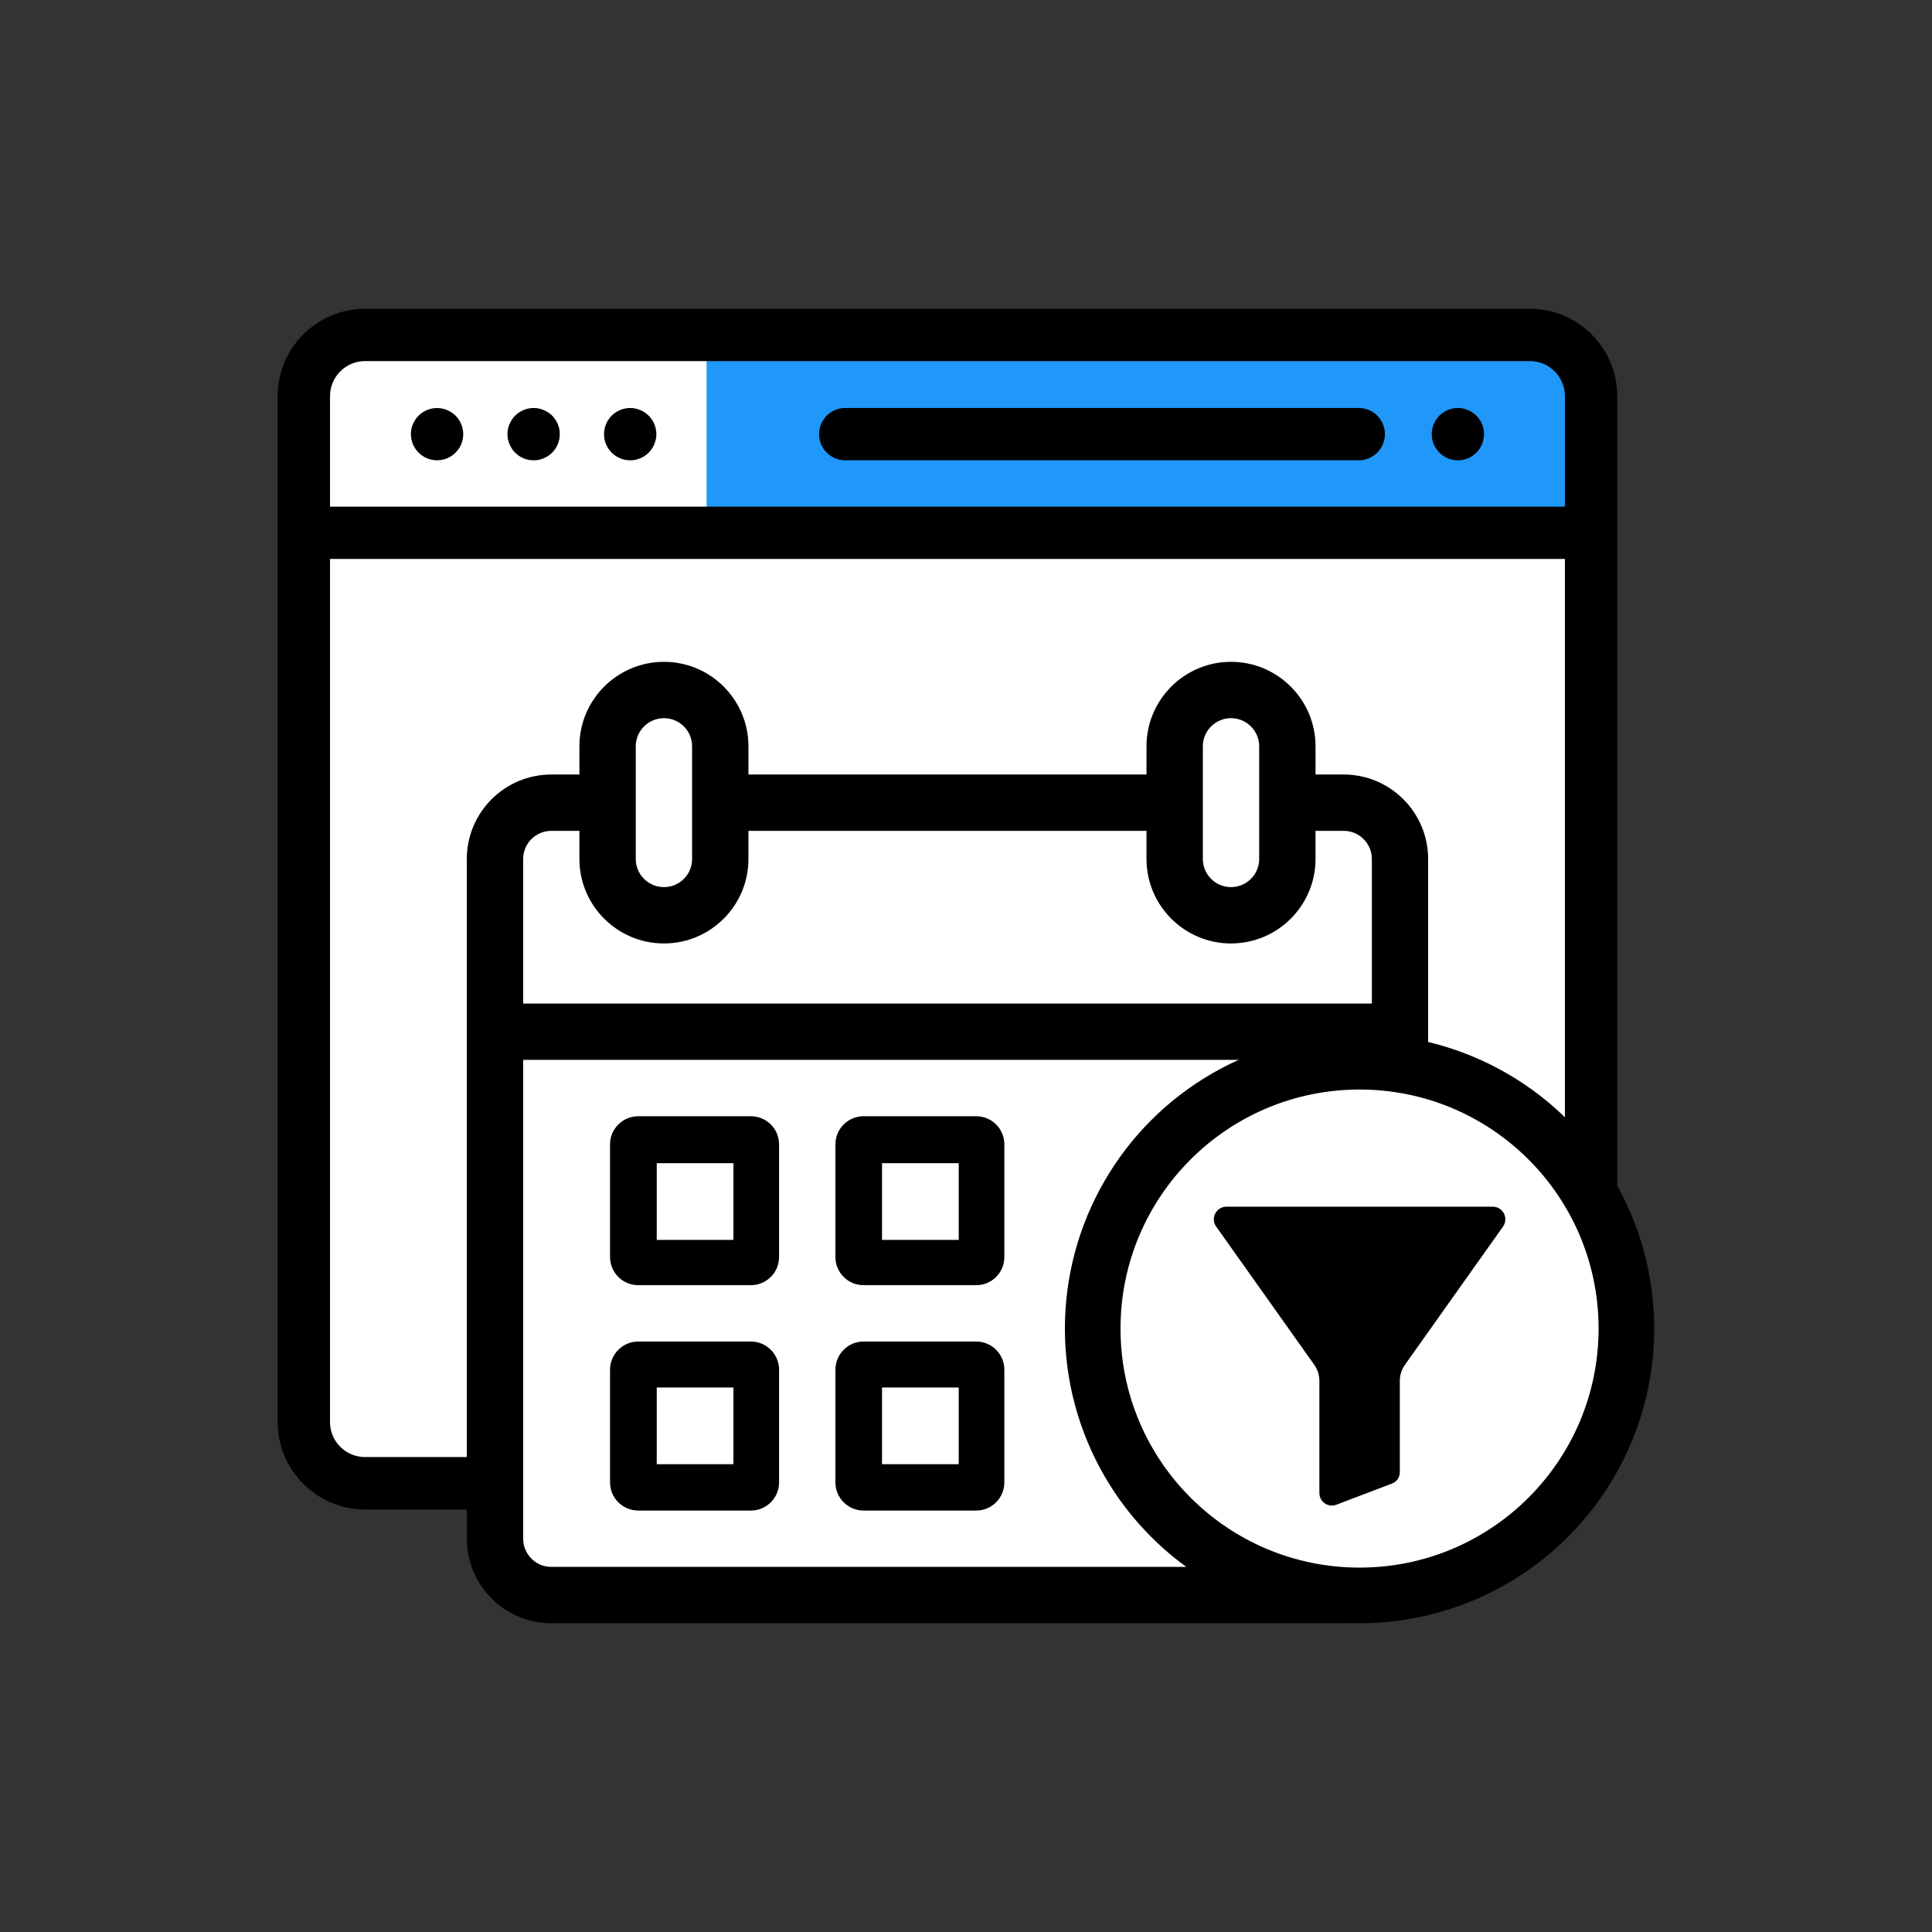
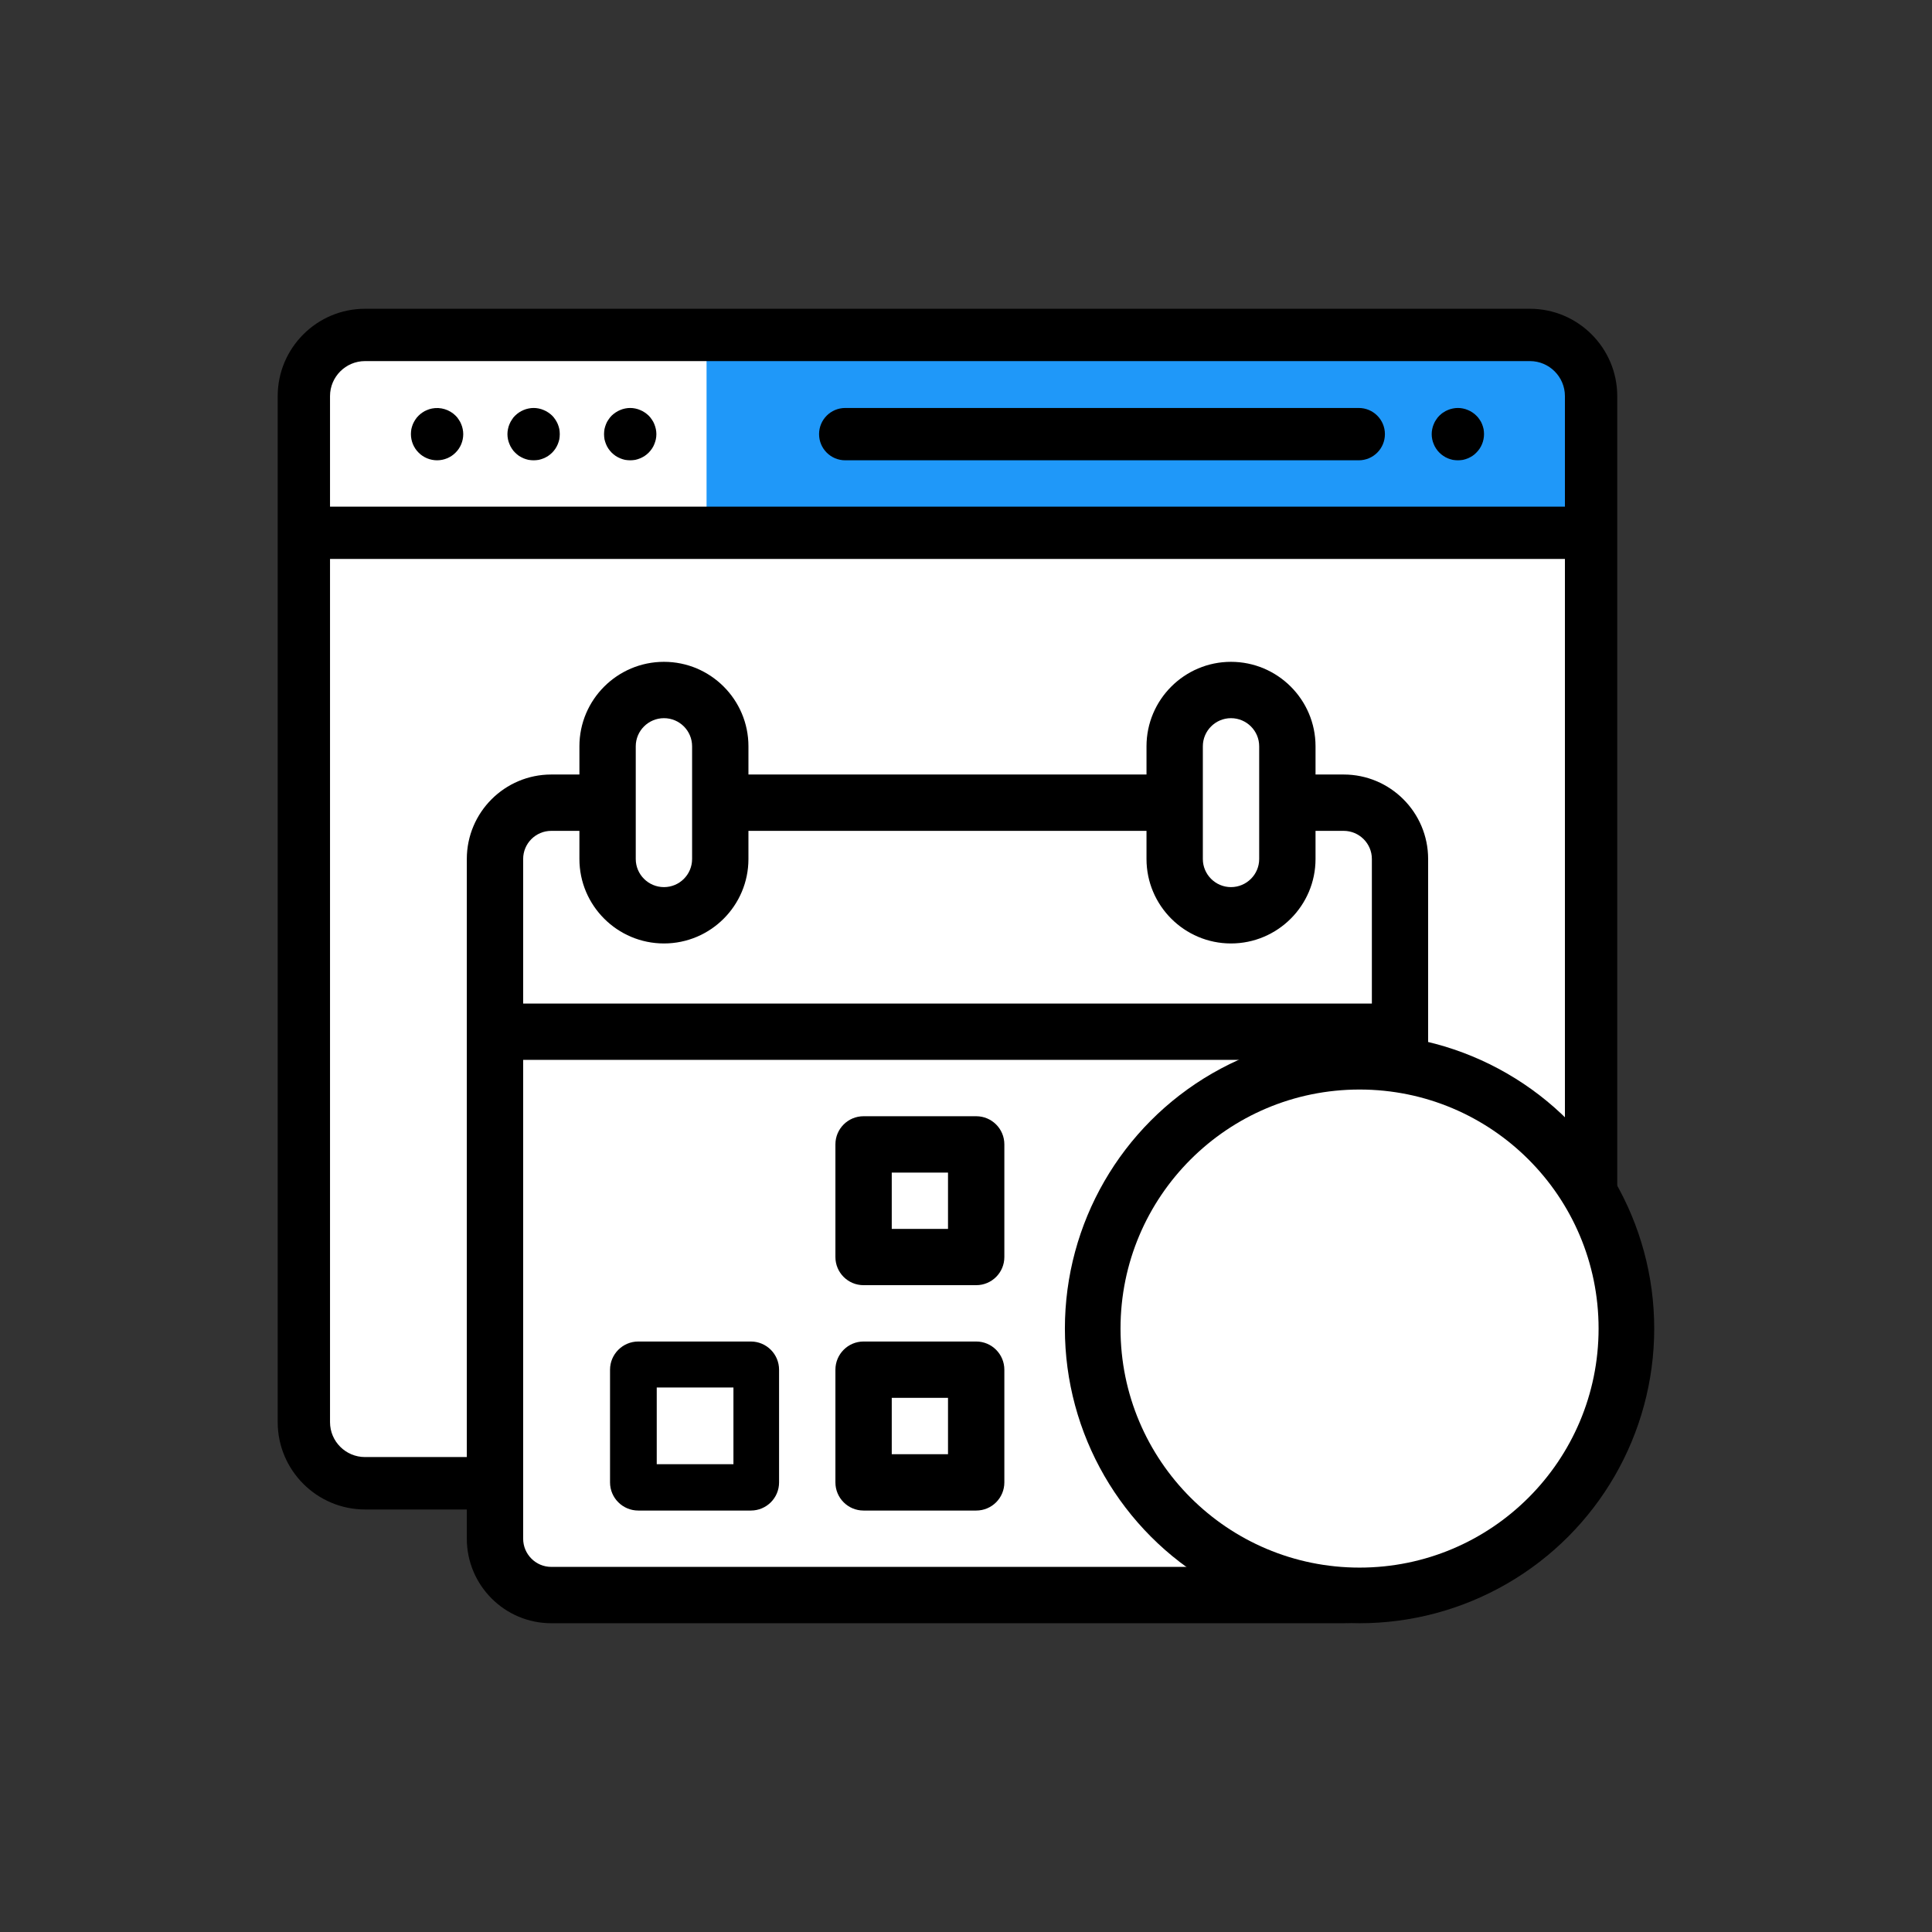
<svg xmlns="http://www.w3.org/2000/svg" xml:space="preserve" width="630px" height="630px" version="1.1" style="shape-rendering:geometricPrecision; text-rendering:geometricPrecision; image-rendering:optimizeQuality; fill-rule:evenodd; clip-rule:evenodd" viewBox="0 0 216.37 216.37">
  <rect x="0" y="0" width="216.37" height="216.37" fill="#333333" stroke="none" />
  <defs>
    <style type="text/css">
   
    .fil5 {fill:none}
    .fil2 {fill:black}
    .fil4 {fill:black}
    .fil1 {fill:#1F98F9}
    .fil0 {fill:white}
    .fil3 {fill:white}
   
  </style>
  </defs>
  <g id="Layer_x0020_1">
    <g id="_1694809975072">
      <rect class="fil0" x="34.8" y="37.05" width="142.74" height="129.33" rx="5.15" ry="5.12" />
      <rect class="fil1" x="79.13" y="38.73" width="97.03" height="20.38" />
      <path class="fil2" d="M171.34 34.58l-130.46 0c-5.39,0 -9.78,4.39 -9.78,9.78l0 114.91c0,5.39 4.39,9.78 9.78,9.78 43.49,0 86.97,0 130.46,0 5.39,0 9.78,-4.39 9.78,-9.78l0 -114.91c0,-5.39 -4.39,-9.78 -9.78,-9.78zm-130.46 128.6c-2.16,0 -3.92,-1.75 -3.92,-3.91l0 -96.67 138.3 0 0 96.67c0,2.16 -1.76,3.91 -3.92,3.91 -43.49,0 -86.97,0 -130.46,0zm-3.92 -118.82c0,-2.16 1.76,-3.92 3.92,-3.92l130.46 0c2.16,0 3.92,1.76 3.92,3.92l0 12.38 -138.3 0 0 -12.38z" />
      <path class="fil2" d="M166.15 48.05c-0.04,-0.19 -0.1,-0.37 -0.17,-0.55 -0.07,-0.18 -0.16,-0.35 -0.27,-0.5 -0.11,-0.17 -0.23,-0.32 -0.37,-0.45 -0.13,-0.13 -0.28,-0.26 -0.44,-0.36 -0.16,-0.11 -0.33,-0.2 -0.51,-0.27 -0.17,-0.08 -0.36,-0.13 -0.54,-0.17 -0.38,-0.08 -0.77,-0.08 -1.15,0 -0.19,0.04 -0.37,0.09 -0.55,0.17 -0.18,0.07 -0.35,0.16 -0.5,0.27 -0.17,0.1 -0.31,0.23 -0.45,0.36 -0.13,0.13 -0.26,0.28 -0.36,0.45 -0.11,0.15 -0.2,0.32 -0.27,0.5 -0.08,0.18 -0.13,0.36 -0.17,0.55 -0.04,0.19 -0.06,0.38 -0.06,0.57 0,0.19 0.02,0.39 0.06,0.58 0.04,0.18 0.09,0.36 0.17,0.54 0.07,0.18 0.16,0.35 0.27,0.51 0.1,0.16 0.23,0.31 0.36,0.44 0.14,0.14 0.28,0.26 0.45,0.37 0.15,0.1 0.32,0.2 0.5,0.27 0.18,0.07 0.36,0.13 0.55,0.17 0.19,0.03 0.38,0.05 0.57,0.05 0.19,0 0.39,-0.02 0.58,-0.05 0.18,-0.04 0.37,-0.1 0.54,-0.17 0.18,-0.07 0.35,-0.17 0.51,-0.27 0.16,-0.11 0.31,-0.23 0.44,-0.37 0.55,-0.54 0.86,-1.3 0.86,-2.07 0,-0.19 -0.02,-0.38 -0.05,-0.57z" />
      <path class="fil2" d="M152.17 45.69l-57.51 0c-1.62,0 -2.93,1.31 -2.93,2.93 0,1.62 1.31,2.93 2.93,2.93l57.51 0c1.62,0 2.93,-1.31 2.93,-2.93 0,-1.62 -1.31,-2.93 -2.93,-2.93z" />
      <path class="fil2" d="M62.64 48.05c-0.04,-0.19 -0.1,-0.37 -0.17,-0.55 -0.07,-0.17 -0.17,-0.35 -0.27,-0.5 -0.11,-0.17 -0.23,-0.32 -0.36,-0.45 -0.14,-0.13 -0.29,-0.26 -0.45,-0.36 -0.16,-0.11 -0.33,-0.2 -0.51,-0.27 -0.17,-0.08 -0.36,-0.13 -0.54,-0.17 -0.38,-0.08 -0.77,-0.08 -1.15,0 -0.19,0.04 -0.37,0.09 -0.55,0.17 -0.17,0.07 -0.34,0.16 -0.51,0.27 -0.15,0.1 -0.31,0.23 -0.44,0.36 -0.14,0.13 -0.26,0.28 -0.36,0.45 -0.11,0.15 -0.2,0.33 -0.27,0.5 -0.08,0.18 -0.13,0.36 -0.17,0.55 -0.04,0.19 -0.06,0.38 -0.06,0.57 0,0.19 0.02,0.39 0.06,0.58 0.04,0.18 0.09,0.36 0.17,0.54 0.07,0.18 0.16,0.35 0.27,0.51 0.1,0.16 0.22,0.31 0.36,0.44 0.13,0.14 0.29,0.26 0.44,0.37 0.17,0.1 0.34,0.2 0.51,0.27 0.18,0.07 0.36,0.13 0.55,0.17 0.19,0.03 0.38,0.05 0.57,0.05 0.19,0 0.38,-0.02 0.58,-0.05 0.18,-0.04 0.37,-0.1 0.54,-0.17 0.18,-0.07 0.35,-0.17 0.51,-0.27 0.16,-0.11 0.31,-0.23 0.45,-0.37 0.13,-0.13 0.25,-0.28 0.36,-0.44 0.1,-0.16 0.2,-0.33 0.27,-0.51 0.07,-0.18 0.13,-0.36 0.17,-0.54 0.03,-0.19 0.05,-0.39 0.05,-0.58 0,-0.19 -0.02,-0.38 -0.05,-0.57z" />
      <path class="fil2" d="M73.45 48.05c-0.04,-0.19 -0.1,-0.37 -0.17,-0.55 -0.07,-0.18 -0.16,-0.35 -0.27,-0.5 -0.11,-0.17 -0.23,-0.32 -0.36,-0.45 -0.14,-0.13 -0.29,-0.26 -0.45,-0.36 -0.16,-0.11 -0.33,-0.2 -0.51,-0.27 -0.17,-0.08 -0.36,-0.13 -0.54,-0.17 -0.38,-0.08 -0.77,-0.08 -1.15,0 -0.18,0.04 -0.37,0.09 -0.54,0.17 -0.18,0.07 -0.35,0.16 -0.51,0.27 -0.16,0.1 -0.31,0.23 -0.45,0.36 -0.13,0.13 -0.25,0.28 -0.36,0.45 -0.11,0.15 -0.2,0.32 -0.27,0.5 -0.07,0.18 -0.13,0.36 -0.17,0.55 -0.03,0.19 -0.05,0.38 -0.05,0.57 0,0.19 0.02,0.39 0.05,0.58 0.04,0.18 0.1,0.36 0.17,0.54 0.07,0.18 0.16,0.35 0.27,0.51 0.11,0.16 0.23,0.31 0.36,0.44 0.14,0.14 0.29,0.26 0.45,0.37 0.16,0.1 0.33,0.2 0.51,0.27 0.17,0.07 0.36,0.13 0.54,0.17 0.19,0.03 0.39,0.05 0.58,0.05 0.19,0 0.38,-0.02 0.57,-0.05 0.18,-0.04 0.37,-0.1 0.54,-0.17 0.18,-0.07 0.35,-0.17 0.51,-0.27 0.16,-0.11 0.31,-0.23 0.45,-0.37 0.13,-0.13 0.25,-0.28 0.36,-0.44 0.11,-0.16 0.2,-0.33 0.27,-0.51 0.07,-0.18 0.13,-0.36 0.17,-0.54 0.04,-0.19 0.06,-0.39 0.06,-0.58 0,-0.19 -0.02,-0.38 -0.06,-0.57z" />
      <path class="fil2" d="M51.82 48.05c-0.04,-0.19 -0.09,-0.37 -0.17,-0.55 -0.07,-0.18 -0.16,-0.35 -0.27,-0.5 -0.1,-0.17 -0.22,-0.32 -0.36,-0.45 -0.68,-0.68 -1.69,-0.99 -2.64,-0.8 -0.19,0.04 -0.37,0.09 -0.55,0.17 -0.18,0.07 -0.35,0.16 -0.51,0.27 -0.16,0.1 -0.31,0.23 -0.44,0.36 -0.14,0.13 -0.26,0.28 -0.37,0.45 -0.1,0.15 -0.19,0.32 -0.27,0.5 -0.07,0.18 -0.13,0.36 -0.17,0.55 -0.03,0.19 -0.05,0.38 -0.05,0.57 0,0.77 0.31,1.53 0.86,2.07 0.54,0.55 1.3,0.86 2.07,0.86 0.77,0 1.53,-0.31 2.07,-0.86 0.55,-0.54 0.86,-1.29 0.86,-2.07 0,-0.19 -0.02,-0.38 -0.06,-0.57z" />
      <rect class="fil0" x="56.53" y="116.93" width="100.12" height="61.18" />
      <path class="fil2" d="M150.48 86.74l-3.15 0 0 -3.16c0,-5.22 -4.25,-9.46 -9.47,-9.46 -5.21,0 -9.46,4.24 -9.46,9.46l0 3.16 -44.58 0 0 -3.16c0,-5.22 -4.24,-9.46 -9.46,-9.46 -5.22,0 -9.47,4.24 -9.47,9.46l0 3.16 -3.15 0c-5.22,0 -9.46,4.24 -9.46,9.46l0 76.12c0,5.22 4.24,9.47 9.46,9.47l88.74 0c5.22,0 9.46,-4.25 9.46,-9.47l0 -76.12c0,-5.22 -4.24,-9.46 -9.46,-9.46zm-15.77 -3.16c0,-1.74 1.42,-3.15 3.15,-3.15 1.74,0 3.16,1.41 3.16,3.15l0 12.62c0,1.74 -1.42,3.15 -3.16,3.15 -1.73,0 -3.15,-1.41 -3.15,-3.15l0 -12.62zm-63.51 0c0,-1.74 1.42,-3.15 3.16,-3.15 1.74,0 3.15,1.41 3.15,3.15l0 12.62c0,1.74 -1.41,3.15 -3.15,3.15 -1.74,0 -3.16,-1.41 -3.16,-3.15l0 -12.62zm82.44 88.74c0,1.74 -1.42,3.16 -3.16,3.16l-88.74 0c-1.74,0 -3.15,-1.42 -3.15,-3.16l0 -53.62 95.05 0 0 53.62zm0 -59.93l-95.05 0 0 -16.19c0,-1.74 1.41,-3.15 3.15,-3.15l3.15 0 0 3.15c0,5.22 4.25,9.46 9.47,9.46 5.22,0 9.46,-4.24 9.46,-9.46l0 -3.15 44.58 0 0 3.15c0,5.22 4.25,9.46 9.46,9.46 5.22,0 9.47,-4.24 9.47,-9.46l0 -3.15 3.15 0c1.74,0 3.16,1.41 3.16,3.15l0 16.19z" />
-       <path class="fil2" d="M84.09 125.01l-12.61 0c-1.74,0 -3.16,1.41 -3.16,3.15l0 12.62c0,1.74 1.42,3.15 3.16,3.15l12.61 0c1.75,0 3.16,-1.41 3.16,-3.15l0 -12.62c0,-1.74 -1.41,-3.15 -3.16,-3.15zm-3.15 12.62l-6.31 0 0 -6.31 6.31 0 0 6.31z" />
      <path class="fil2" d="M84.09 150.24l-12.61 0c-1.74,0 -3.16,1.42 -3.16,3.16l0 12.62c0,1.74 1.42,3.15 3.16,3.15l12.61 0c1.75,0 3.16,-1.41 3.16,-3.15l0 -12.62c0,-1.74 -1.41,-3.16 -3.16,-3.16zm-3.15 12.62l-6.31 0 0 -6.31 6.31 0 0 6.31z" />
      <path class="fil2" d="M109.33 150.24l-12.62 0c-1.74,0 -3.15,1.42 -3.15,3.16l0 12.62c0,1.74 1.41,3.15 3.15,3.15l12.62 0c1.74,0 3.15,-1.41 3.15,-3.15l0 -12.62c0,-1.74 -1.41,-3.16 -3.15,-3.16zm-3.16 12.62l-6.3 0 0 -6.31 6.3 0 0 6.31z" />
      <path class="fil2" d="M109.33 125.01l-12.62 0c-1.74,0 -3.15,1.41 -3.15,3.15l0 12.62c0,1.74 1.41,3.15 3.15,3.15l12.62 0c1.74,0 3.15,-1.41 3.15,-3.15l0 -12.62c0,-1.74 -1.41,-3.15 -3.15,-3.15zm-3.16 12.62l-6.3 0 0 -6.31 6.3 0 0 6.31z" />
      <rect class="fil3" x="73.55" y="130.27" width="8.59" height="8.59" />
      <rect class="fil3" x="73.55" y="155.39" width="8.59" height="8.59" />
-       <rect class="fil3" x="98.78" y="130.27" width="8.59" height="8.59" />
-       <rect class="fil3" x="98.78" y="155.39" width="8.59" height="8.59" />
      <circle class="fil4" cx="152.26" cy="148.79" r="33" />
      <circle class="fil0" cx="152.26" cy="148.79" r="26.77" />
-       <path class="fil2" d="M167.18 135.14l-29.83 0c-0.53,0 -1.01,0.3 -1.25,0.76 -0.25,0.48 -0.21,1.05 0.11,1.48l10.93 15.4c0,0.01 0.01,0.01 0.01,0.02 0.4,0.53 0.61,1.18 0.61,1.85l0 12.56c0,0.37 0.15,0.73 0.41,0.99 0.26,0.26 0.62,0.41 0.99,0.41 0.19,0 0.37,-0.04 0.55,-0.11l6.14 -2.34c0.55,-0.17 0.92,-0.69 0.92,-1.31l0 -10.2c0,-0.67 0.21,-1.32 0.61,-1.85 0,-0.01 0.01,-0.01 0.01,-0.02l10.93 -15.4c0.31,-0.43 0.36,-1 0.11,-1.48 -0.24,-0.46 -0.72,-0.76 -1.25,-0.76l0 0zm0 0z" />
    </g>
    <rect class="fil5" width="216.37" height="216.37" />
  </g>
</svg>